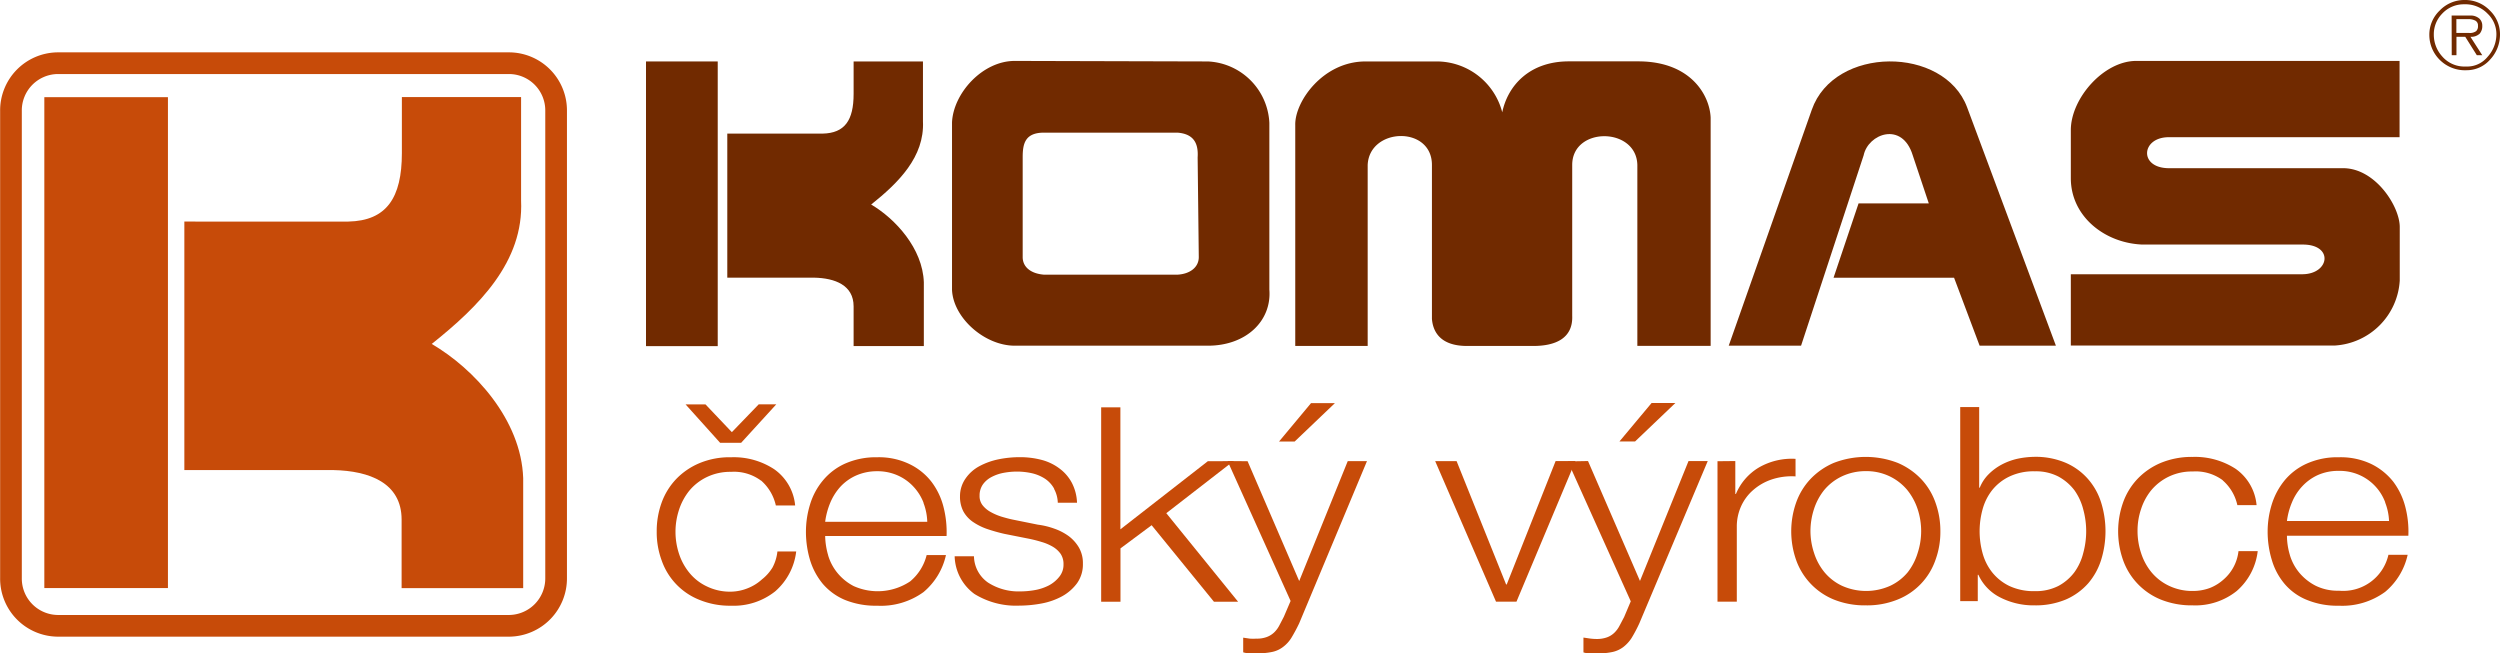
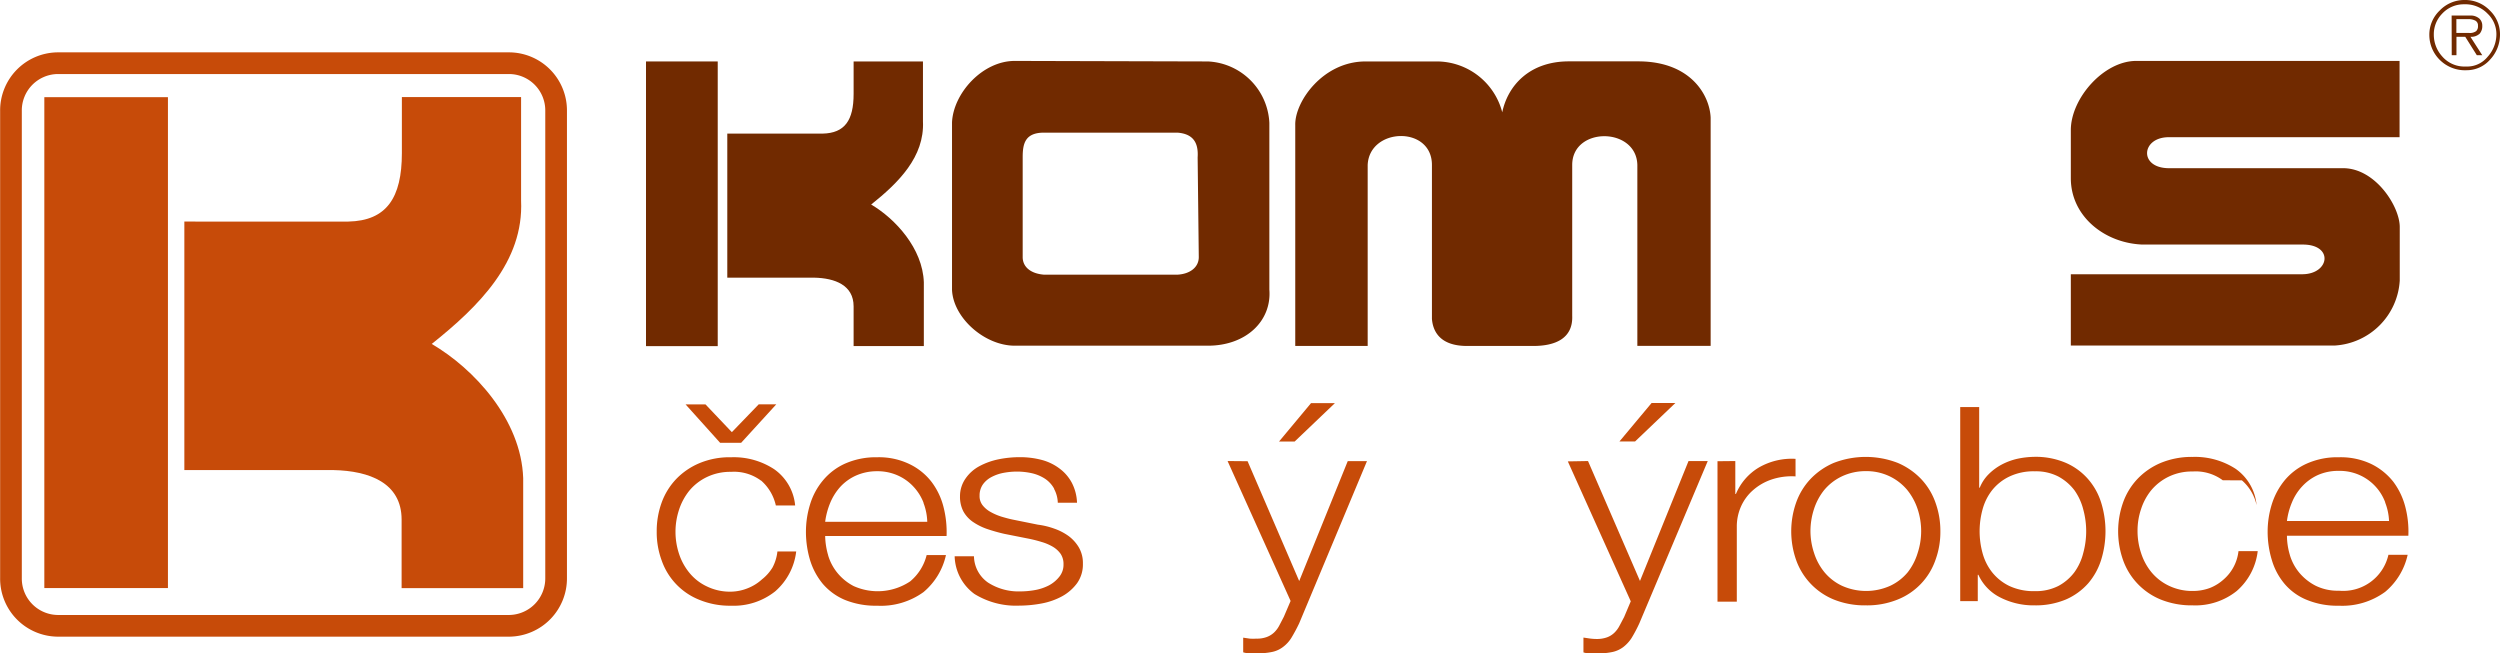
<svg xmlns="http://www.w3.org/2000/svg" viewBox="0 0 284.79 74.44">
  <g id="Vrstva_2" data-name="Vrstva 2">
    <g id="Layer_1" data-name="Layer 1">
      <path d="M282.28,2.93a.6.6,0,0,0-.3-.58,1.69,1.69,0,0,0-.85-.17h-1.31V3.75h1.42a1.21,1.21,0,0,0,.83-.2.76.76,0,0,0,.21-.62m-3-1.16h2.08a1.51,1.51,0,0,1,1.08.35,1.07,1.07,0,0,1,.33.81,1.3,1.3,0,0,1-.29.9,1.4,1.4,0,0,1-1.06.36l1.35,2.1h-.62l-1.32-2.1h-1v2.1h-.54ZM280.72.49a3.35,3.35,0,0,0-2.54,1.09,3.34,3.34,0,0,0-.93,2.34,3.68,3.68,0,0,0,.95,2.5,3.34,3.34,0,0,0,2.6,1.16H281a3,3,0,0,0,2.38-1.11,3.83,3.83,0,0,0,1-2.59,3.21,3.21,0,0,0-1-2.32A3.5,3.5,0,0,0,280.72.49Zm0-.49a3.92,3.92,0,0,1,2.95,1.23,3.74,3.74,0,0,1,1.12,2.69,4.16,4.16,0,0,1-1.13,2.87A3.54,3.54,0,0,1,281,8a4.07,4.07,0,0,1-3.16-1.27A4,4,0,0,1,276.74,4a3.79,3.79,0,0,1,1.18-2.8A3.88,3.88,0,0,1,280.72,0Z" fill="#712a00" />
      <rect x="73.59" y="7" width="8.17" height="32.43" fill="#712a00" />
      <path d="M97.24,7v3.7c0,3-1,4.47-3.54,4.52H82.85V31.63h9.9c2.36.05,4.49.85,4.49,3.27v4.52h8V32.16c-.13-3.86-3.25-7.24-6-8.86,3.11-2.48,6.09-5.43,5.9-9.47V7Z" fill="#712a00" fill-rule="evenodd" />
      <path d="M118.93,15.11h15.2c1.66.13,2.42,1,2.3,2.82l.13,11.36c0,1.16-1,1.92-2.43,2h-15.2c-1.53-.12-2.43-.89-2.43-2V17.92c0-1.53.25-2.81,2.43-2.81M115.6,6.94c-3.7,0-7,3.7-7.15,7V33c.12,3.19,3.7,6.38,7.15,6.38h22c4.35,0,7.28-2.82,7-6.39V14a7.35,7.35,0,0,0-7-7Z" fill="#712a00" fill-rule="evenodd" />
      <path d="M155.55,7c-4.84,0-8.06,4.57-8,7.24V39.41h8.25V18.79c.19-4.28,7.32-4.5,7.32,0l0,17.53c.11,1.44.93,3.09,4,3.09h7.56c2.48,0,4.52-.85,4.42-3.43,0-5.75,0-11.47,0-17.19,0-4.39,7.32-4.34,7.42,0V39.4h8.35v-26c-.11-2.56-2.27-6.41-8.25-6.41h-7.9c-4.47,0-6.95,2.74-7.59,5.8A7.73,7.73,0,0,0,163.8,7Z" fill="#712a00" fill-rule="evenodd" />
-       <path d="M206.39,12.51l-9.46,26.87h8.24l7.13-21.69c.51-2.45,4.39-3.91,5.59,0l1.83,5.48h-8l-2.85,8.47h13.73l2.91,7.74h8.69L224.08,12.21c-2.63-7-15.14-7-17.69.3" fill="#712a00" fill-rule="evenodd" />
      <path d="M273.35,6.94h-30c-3.73,0-7.45,4.29-7.45,7.88v5.48c0,4.34,3.84,7.39,8.15,7.56h18.2c3.61-.05,3.16,3.33.08,3.38H235.9v8.12H266a7.89,7.89,0,0,0,7.37-7.4V25.86c0-2.34-2.75-6.65-6.39-6.7H247.09c-3.45,0-3.19-3.48-.1-3.53h26.36Z" fill="#712a00" fill-rule="evenodd" />
      <path d="M6.51,7.2H58.07a5.38,5.38,0,0,1,5.28,5.44l0,53.2a5.4,5.4,0,0,1-5.28,5.45H6.53a5.38,5.38,0,0,1-5.28-5.44V12.65A5.38,5.38,0,0,1,6.51,7.2Z" fill="none" stroke="#c74b09" stroke-miterlimit="2.61" stroke-width="2.47" />
      <rect x="5.05" y="11.07" width="14.08" height="55.92" fill="#c74b09" />
      <path d="M45.78,11.06v6.38c0,5.09-1.74,7.71-6.1,7.8H21V53.55H38c4.08.09,7.75,1.46,7.75,5.64V67H59.6V54.46C59.37,47.8,54,42,49.18,39.18c5.36-4.27,10.5-9.36,10.18-16.33V11.06Z" fill="#c74b09" fill-rule="evenodd" />
      <path d="M86.69,54.75a5.16,5.16,0,0,0-3.41-1,6.15,6.15,0,0,0-2.75.59,5.93,5.93,0,0,0-2,1.55,6.81,6.81,0,0,0-1.18,2.19,8,8,0,0,0,0,5,6.7,6.7,0,0,0,1.19,2.18,5.67,5.67,0,0,0,2,1.55,6,6,0,0,0,2.75.59A5.35,5.35,0,0,0,85.2,67a5.26,5.26,0,0,0,1.6-1A5.08,5.08,0,0,0,88,64.65a5,5,0,0,0,.56-1.83H90.7a7.11,7.11,0,0,1-2.4,4.55,7.59,7.59,0,0,1-5,1.63,9.15,9.15,0,0,1-3.63-.67,7.46,7.46,0,0,1-4.3-4.5,9.29,9.29,0,0,1-.56-3.27,9.51,9.51,0,0,1,.55-3.27A7.7,7.7,0,0,1,77,54.6a7.93,7.93,0,0,1,2.66-1.83,8.89,8.89,0,0,1,3.64-.68,8.38,8.38,0,0,1,4.89,1.36,5.67,5.67,0,0,1,2.39,4.13h-2.2a5.28,5.28,0,0,0-1.67-2.83m-6.34-8.68,3,3.16,3.06-3.17h2l-4,4.38h-2.4l-3.93-4.37Z" fill="#c74b09" />
      <path d="M94.34,63.27a5.72,5.72,0,0,0,1.06,2,5.89,5.89,0,0,0,1.84,1.49,6.66,6.66,0,0,0,6.44-.53,5.66,5.66,0,0,0,1.88-3h2.2a7.65,7.65,0,0,1-2.56,4.22A8.27,8.27,0,0,1,99.93,69a9.34,9.34,0,0,1-3.68-.66,6.79,6.79,0,0,1-2.52-1.83,7.82,7.82,0,0,1-1.45-2.7,11.2,11.2,0,0,1-.47-3.25,10.55,10.55,0,0,1,.47-3.1,7.71,7.71,0,0,1,1.45-2.71,7,7,0,0,1,2.52-1.93,8.64,8.64,0,0,1,3.67-.73,8,8,0,0,1,3.69.78,7,7,0,0,1,2.49,2,7.94,7.94,0,0,1,1.38,2.88,11.55,11.55,0,0,1,.35,3.31H94a8.29,8.29,0,0,0,.34,2.19m10.86-6a5.67,5.67,0,0,0-1.14-1.81,5.45,5.45,0,0,0-1.77-1.27,5.64,5.64,0,0,0-2.37-.49,5.87,5.87,0,0,0-2.4.49,5.49,5.49,0,0,0-1.78,1.27,6.4,6.4,0,0,0-1.16,1.83A8.42,8.42,0,0,0,94,59.44h11.63A6.52,6.52,0,0,0,105.2,57.29Z" fill="#c74b09" />
      <path d="M120.08,55.66a3.29,3.29,0,0,0-1-1.1,4.61,4.61,0,0,0-1.48-.64,7.8,7.8,0,0,0-1.77-.2,8.32,8.32,0,0,0-1.48.14,4.79,4.79,0,0,0-1.38.47,2.8,2.8,0,0,0-1,.85,2.2,2.2,0,0,0-.38,1.3,1.67,1.67,0,0,0,.37,1.11,3,3,0,0,0,.92.75,6.4,6.4,0,0,0,1.22.52c.44.13.84.24,1.22.32l2.92.59a8.7,8.7,0,0,1,1.86.45,6.35,6.35,0,0,1,1.64.85,4.45,4.45,0,0,1,1.17,1.31,3.55,3.55,0,0,1,.45,1.83,3.69,3.69,0,0,1-.66,2.22A5.29,5.29,0,0,1,121,67.92a7.9,7.9,0,0,1-2.31.82,13.94,13.94,0,0,1-2.55.25A9,9,0,0,1,111,67.66a5.5,5.5,0,0,1-2.25-4.29h2.2a3.73,3.73,0,0,0,1.61,3,6.42,6.42,0,0,0,3.68,1,9.55,9.55,0,0,0,1.65-.15,5.62,5.62,0,0,0,1.59-.53,3.77,3.77,0,0,0,1.2-1,2.16,2.16,0,0,0,.47-1.41,2.06,2.06,0,0,0-.33-1.19,2.9,2.9,0,0,0-.89-.81,5.65,5.65,0,0,0-1.27-.54,14.67,14.67,0,0,0-1.45-.37l-2.82-.56a19.74,19.74,0,0,1-2-.57,6.77,6.77,0,0,1-1.59-.81,3.52,3.52,0,0,1-1.06-1.18,3.61,3.61,0,0,1-.38-1.72A3.5,3.5,0,0,1,110,54.5a4.46,4.46,0,0,1,1.58-1.4,8,8,0,0,1,2.18-.78,12,12,0,0,1,2.38-.24,9.61,9.61,0,0,1,2.52.31,5.83,5.83,0,0,1,2.06,1A4.85,4.85,0,0,1,122.1,55a5.32,5.32,0,0,1,.59,2.27H120.5a3.51,3.51,0,0,0-.42-1.57" fill="#c74b09" />
-       <polygon points="127.63 46.4 127.63 60.3 137.59 52.54 140.51 52.53 132.86 58.46 141.04 68.55 138.29 68.55 131.19 59.83 127.64 62.47 127.64 68.55 125.44 68.55 125.44 46.4 127.63 46.4" fill="#c74b09" />
      <path d="M142.12,52.54,148,66.19l5.53-13.66h2.19L148,71a18.75,18.75,0,0,1-.91,1.69,3.82,3.82,0,0,1-.92,1,3.07,3.07,0,0,1-1.18.56,7.44,7.44,0,0,1-1.72.17l-1,0a2.45,2.45,0,0,1-.65-.11V72.64l.75.11a6.16,6.16,0,0,0,.75,0,3.14,3.14,0,0,0,1.2-.19,2.47,2.47,0,0,0,.82-.51,3,3,0,0,0,.59-.79c.16-.31.34-.65.52-1l.77-1.8-7.18-15.94Zm3.58-2.24,3.65-4.38h2.72l-4.59,4.38Z" fill="#c74b09" />
-       <polygon points="165.93 52.53 171.57 66.58 171.64 66.58 177.21 52.52 179.47 52.52 172.75 68.54 170.42 68.54 163.49 52.53 165.93 52.53" fill="#c74b09" />
      <path d="M180.9,52.52l5.92,13.66,5.53-13.66h2.19L186.75,71a15.91,15.91,0,0,1-.9,1.7,4.18,4.18,0,0,1-.92,1,3.19,3.19,0,0,1-1.19.56,7.44,7.44,0,0,1-1.72.17l-1,0a2.37,2.37,0,0,1-.64-.11V72.63l.75.11a6,6,0,0,0,.74.05,3.35,3.35,0,0,0,1.2-.19,2.37,2.37,0,0,0,.82-.51,3,3,0,0,0,.59-.79c.17-.31.34-.65.53-1l.76-1.8-7.17-15.94Zm3.58-2.23,3.66-4.38h2.71l-4.59,4.38Z" fill="#c74b09" />
      <path d="M197.68,52.52v3.75h.07a6.36,6.36,0,0,1,2.59-3,7.48,7.48,0,0,1,4.2-1v2a7.19,7.19,0,0,0-2.72.35,6.2,6.2,0,0,0-2.1,1.2,5.35,5.35,0,0,0-1.38,1.85,5.63,5.63,0,0,0-.49,2.34v8.53h-2.2v-16Z" fill="#c74b09" />
      <path d="M216.18,52.73a8,8,0,0,1,2.66,1.83,7.56,7.56,0,0,1,1.64,2.69,9.52,9.52,0,0,1,.56,3.27,9.29,9.29,0,0,1-.56,3.27,7.48,7.48,0,0,1-4.29,4.5,9.23,9.23,0,0,1-3.64.67,9.42,9.42,0,0,1-3.64-.66,7.6,7.6,0,0,1-4.3-4.5,9.86,9.86,0,0,1,0-6.55,7.64,7.64,0,0,1,1.63-2.68,8,8,0,0,1,2.66-1.84,10.08,10.08,0,0,1,7.28,0m-6.39,1.55a5.94,5.94,0,0,0-2,1.56A6.83,6.83,0,0,0,206.64,58a8.16,8.16,0,0,0-.4,2.49,7.94,7.94,0,0,0,.41,2.5,6.62,6.62,0,0,0,1.18,2.19,5.83,5.83,0,0,0,2,1.55,6.7,6.7,0,0,0,5.5,0,5.79,5.79,0,0,0,2-1.55A6.75,6.75,0,0,0,218.45,63a8,8,0,0,0,0-5,6.94,6.94,0,0,0-1.19-2.19,6,6,0,0,0-2-1.55,6.12,6.12,0,0,0-2.75-.59A6.29,6.29,0,0,0,209.79,54.28Z" fill="#c74b09" />
      <path d="M225.46,46.37v9.18h.07a4.54,4.54,0,0,1,1-1.52,6.27,6.27,0,0,1,1.48-1.1,7.25,7.25,0,0,1,1.81-.67,10,10,0,0,1,1.95-.22,8.71,8.71,0,0,1,3.57.69,7.15,7.15,0,0,1,2.52,1.84,7.45,7.45,0,0,1,1.5,2.7,11,11,0,0,1,0,6.49,7.58,7.58,0,0,1-1.49,2.7,7.26,7.26,0,0,1-2.53,1.83,8.87,8.87,0,0,1-3.56.67,8.33,8.33,0,0,1-3.92-.9,5.37,5.37,0,0,1-2.49-2.58h-.07v3h-2V46.37Zm11.86,11.68a6.54,6.54,0,0,0-1-2.19,5.7,5.7,0,0,0-1.83-1.57,5.56,5.56,0,0,0-2.68-.6,6.39,6.39,0,0,0-2.94.61,5.61,5.61,0,0,0-1.95,1.56,6.15,6.15,0,0,0-1.08,2.19,9.41,9.41,0,0,0,0,4.94,6.11,6.11,0,0,0,1.08,2.18,5.64,5.64,0,0,0,1.95,1.57,6.53,6.53,0,0,0,2.94.6,5.62,5.62,0,0,0,2.69-.6,5.56,5.56,0,0,0,1.82-1.57,6.35,6.35,0,0,0,1-2.19,9.37,9.37,0,0,0,0-4.93Z" fill="#c74b09" />
-       <path d="M253.21,54.71a5.19,5.19,0,0,0-3.42-1,6.08,6.08,0,0,0-2.74.59,6,6,0,0,0-2,1.56A6.62,6.62,0,0,0,243.9,58a7.59,7.59,0,0,0-.4,2.49,7.93,7.93,0,0,0,.4,2.5,6.62,6.62,0,0,0,1.18,2.19,5.83,5.83,0,0,0,2,1.55,6.12,6.12,0,0,0,2.75.59,5.52,5.52,0,0,0,1.91-.34,5.22,5.22,0,0,0,1.6-1A5,5,0,0,0,255,62.78h2.19a7.09,7.09,0,0,1-2.4,4.55,7.53,7.53,0,0,1-5,1.63,9.42,9.42,0,0,1-3.64-.66,7.6,7.6,0,0,1-4.3-4.5,9.86,9.86,0,0,1,0-6.55,7.64,7.64,0,0,1,1.63-2.68,7.9,7.9,0,0,1,2.67-1.84,9.18,9.18,0,0,1,3.63-.68,8.51,8.51,0,0,1,4.9,1.36,5.66,5.66,0,0,1,2.38,4.13h-2.19a5.21,5.21,0,0,0-1.67-2.82" fill="#c74b09" />
+       <path d="M253.21,54.71a5.19,5.19,0,0,0-3.42-1,6.08,6.08,0,0,0-2.74.59,6,6,0,0,0-2,1.56A6.62,6.62,0,0,0,243.9,58a7.59,7.59,0,0,0-.4,2.49,7.93,7.93,0,0,0,.4,2.5,6.62,6.62,0,0,0,1.18,2.19,5.83,5.83,0,0,0,2,1.55,6.12,6.12,0,0,0,2.75.59,5.52,5.52,0,0,0,1.91-.34,5.22,5.22,0,0,0,1.6-1A5,5,0,0,0,255,62.78h2.19a7.09,7.09,0,0,1-2.4,4.55,7.53,7.53,0,0,1-5,1.63,9.42,9.42,0,0,1-3.64-.66,7.6,7.6,0,0,1-4.3-4.5,9.86,9.86,0,0,1,0-6.55,7.64,7.64,0,0,1,1.63-2.68,7.9,7.9,0,0,1,2.67-1.84,9.18,9.18,0,0,1,3.63-.68,8.51,8.51,0,0,1,4.9,1.36,5.66,5.66,0,0,1,2.38,4.13a5.21,5.21,0,0,0-1.67-2.82" fill="#c74b09" />
      <path d="M260.85,63.22a5.68,5.68,0,0,0,1.06,2,6,6,0,0,0,1.85,1.49,5.67,5.67,0,0,0,2.68.58,5.28,5.28,0,0,0,5.64-4.09h2.19a7.63,7.63,0,0,1-2.56,4.22A8.27,8.27,0,0,1,266.44,69a9.11,9.11,0,0,1-3.67-.67,6.54,6.54,0,0,1-2.53-1.83,7.47,7.47,0,0,1-1.44-2.7,11.09,11.09,0,0,1-.48-3.24,10.5,10.5,0,0,1,.47-3.1,8.1,8.1,0,0,1,1.45-2.72,7,7,0,0,1,2.52-1.92,8.51,8.51,0,0,1,3.68-.73,8.1,8.1,0,0,1,3.69.77,7.25,7.25,0,0,1,2.49,2A8.13,8.13,0,0,1,274,57.73a11.14,11.14,0,0,1,.35,3.3H260.52a7.75,7.75,0,0,0,.33,2.18m10.86-6a5.51,5.51,0,0,0-2.91-3.09,5.56,5.56,0,0,0-2.36-.48,5.73,5.73,0,0,0-2.41.48,5.59,5.59,0,0,0-1.77,1.28,6,6,0,0,0-1.17,1.83,8,8,0,0,0-.57,2.12h11.63A6.43,6.43,0,0,0,271.71,57.25Z" fill="#c74b09" />
    </g>
  </g>
</svg>